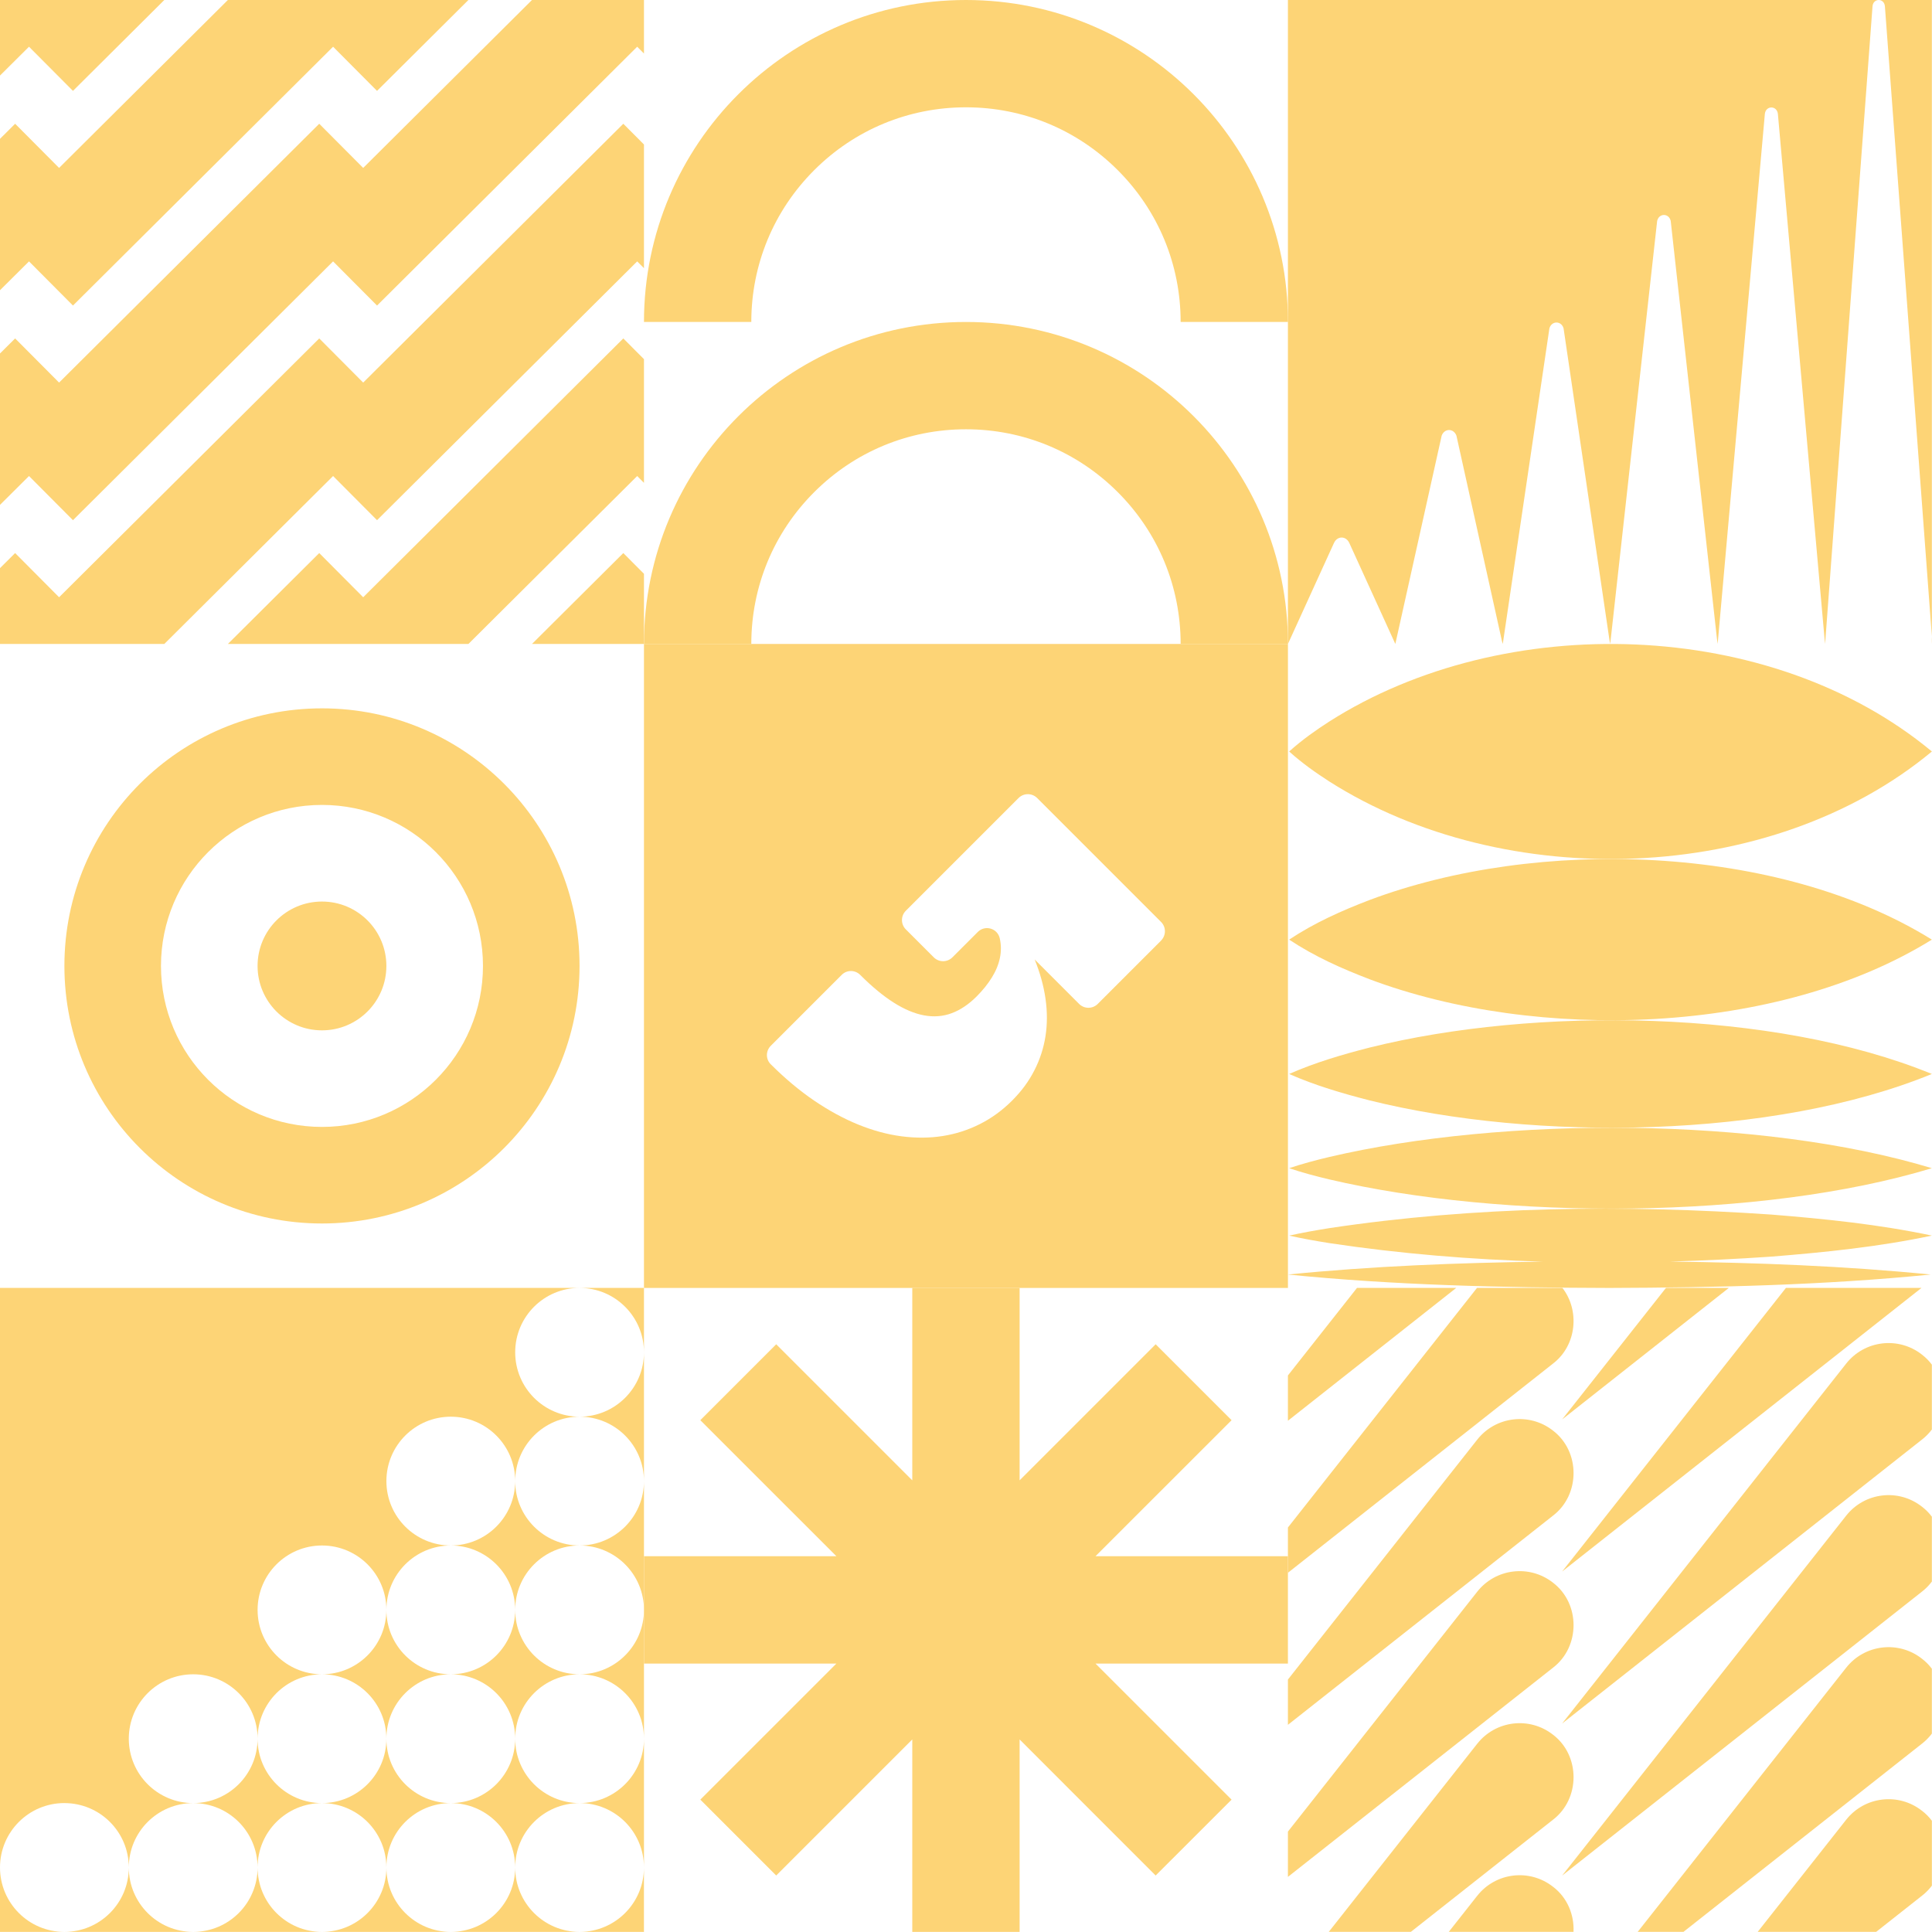
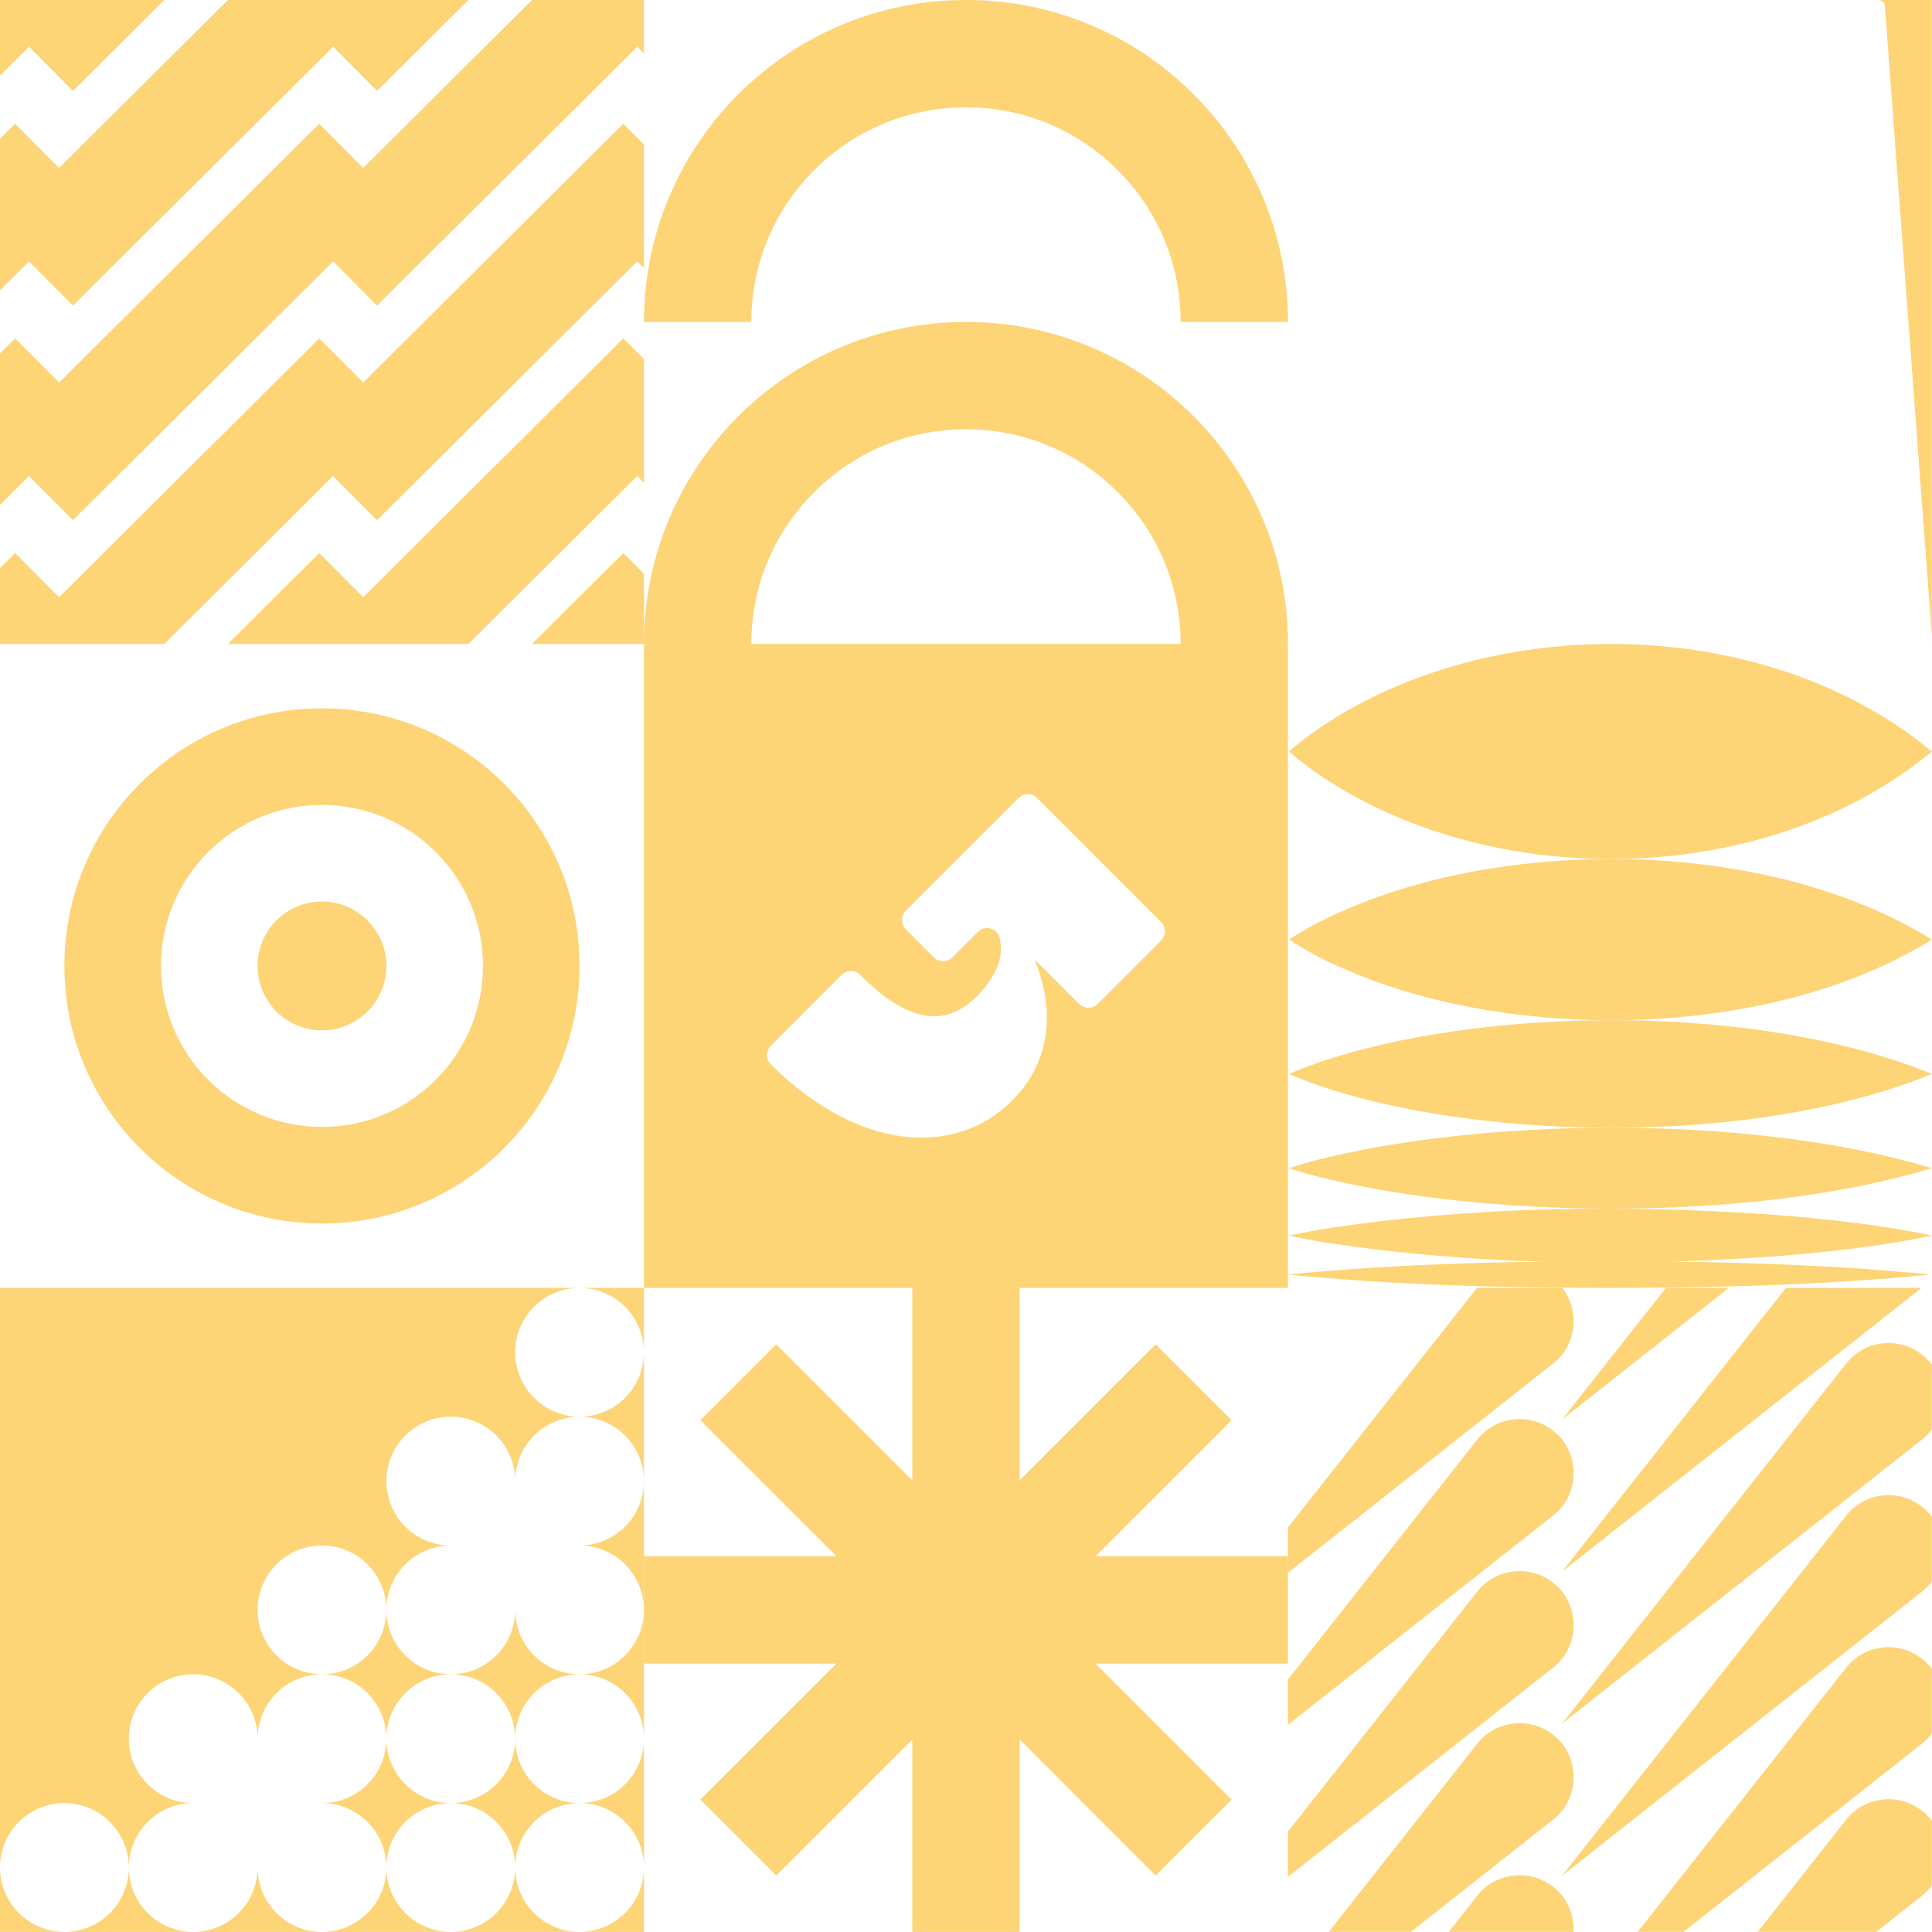
<svg xmlns="http://www.w3.org/2000/svg" id="Laag_2" data-name="Laag 2" viewBox="0 0 720 719.96">
  <defs>
    <style>
      .cls-1 {
        fill: #fdd476;
      }
    </style>
  </defs>
  <g id="Laag_1-2" data-name="Laag 1">
    <g>
      <g id="Laag_1-3" data-name="Laag 1">
        <path class="cls-1" d="M239.99,239.99v239.99h239.99v-239.99h-239.99ZM432.7,350.53l-23.6,23.6c-1.92,1.92-5.03,1.92-6.95,0l-16.52-16.52h-.03c2.02,4.97,3.36,9.86,4.04,14.66.68,4.8.68,9.44-.02,13.9-.7,4.46-2.08,8.71-4.15,12.75-2.07,4.03-4.7,7.65-8.31,11.26-3.61,3.61-7.61,6.53-11.99,8.73-4.38,2.21-9.02,3.7-13.9,4.46-4.88.76-9.98.79-15.27.1-5.3-.69-10.68-2.15-16.14-4.37-5.46-2.22-10.94-5.2-16.42-8.92-5.49-3.73-10.88-8.25-16.18-13.54-.01-.01-.02-.02-.04-.03-1.89-1.89-1.87-4.97.02-6.86l26.47-26.47c1.89-1.89,4.95-1.87,6.85.02.01.01.02.02.04.04,4.4,4.4,8.58,7.85,12.54,10.35,3.96,2.5,7.73,4.07,11.31,4.72,3.59.65,6.99.38,10.22-.82,3.23-1.2,6.32-3.27,9.28-6.23,2.29-2.29,4.18-4.64,5.68-7.06,1.5-2.41,2.5-4.85,3.01-7.31.51-2.45.49-4.89-.06-7.31-.84-3.74-5.47-5.08-8.18-2.37l-9.46,9.46c-1.92,1.92-5.03,1.92-6.95,0l-10.41-10.41c-1.92-1.92-1.92-5.03,0-6.95l42-42c1.92-1.92,5.03-1.92,6.95,0l46.16,46.16c1.92,1.92,1.92,5.03,0,6.95Z" />
      </g>
      <g id="Laag_1-4" data-name="Laag 1">
        <g>
          <polygon class="cls-1" points="27.19 33.87 61.23 0 0 0 0 28.16 10.81 17.41 27.19 33.87" />
          <polygon class="cls-1" points="27.19 113.87 124.13 17.41 140.51 33.87 174.56 0 84.92 0 22.02 62.58 5.64 46.12 0 51.74 0 108.16 10.81 97.41 27.19 113.87" />
          <polygon class="cls-1" points="198.25 0 135.35 62.58 118.97 46.12 22.02 142.58 5.64 126.12 0 131.73 0 188.15 10.81 177.4 27.19 193.86 124.13 97.41 140.51 113.87 237.46 17.41 239.99 19.95 239.99 0 198.25 0" />
          <polygon class="cls-1" points="135.35 142.58 118.97 126.12 22.02 222.58 5.64 206.11 0 211.73 0 239.99 61.23 239.99 124.13 177.4 140.51 193.86 237.46 97.41 239.99 99.94 239.99 53.85 232.29 46.12 135.35 142.58" />
          <polygon class="cls-1" points="135.35 222.58 118.97 206.11 84.92 239.99 174.56 239.99 237.46 177.4 239.99 179.94 239.99 133.85 232.29 126.12 135.35 222.58" />
          <polygon class="cls-1" points="198.25 239.99 239.99 239.99 239.99 213.84 232.29 206.11 198.25 239.99" />
        </g>
      </g>
      <g id="Laag_1-5" data-name="Laag 1">
        <g>
-           <polygon class="cls-1" points="505.71 479.97 479.97 512.59 479.97 529.47 542.69 479.97 505.71 479.97" />
          <path class="cls-1" d="M582.27,479.97h-31.84l-70.46,89.28v16.88l98.83-77.99c8.81-6.79,9.99-19.76,3.47-28.17Z" />
          <polygon class="cls-1" points="644.28 479.97 620.85 479.97 582.16 528.99 644.28 479.97" />
          <polygon class="cls-1" points="716.08 479.97 665.56 479.97 582.16 585.66 716.08 479.97" />
          <path class="cls-1" d="M716.29,504.85c-8.73-6.89-21.39-5.4-28.28,3.33l-105.85,134.13,134.13-105.85c1.42-1.1,2.64-2.36,3.66-3.73v-24.17c-1.02-1.37-2.24-2.62-3.66-3.71Z" />
          <path class="cls-1" d="M716.29,561.52c-8.73-6.89-21.39-5.4-28.28,3.33l-105.85,134.13,134.13-105.85c1.42-1.1,2.64-2.36,3.66-3.73v-24.17c-1.02-1.37-2.24-2.62-3.66-3.71Z" />
          <path class="cls-1" d="M716.29,618.18c-8.73-6.89-21.39-5.4-28.28,3.33l-77.69,98.44h17.06l88.91-70.16c1.42-1.1,2.64-2.36,3.66-3.73v-24.17c-1.02-1.37-2.24-2.62-3.66-3.71Z" />
          <path class="cls-1" d="M716.29,674.84c-8.73-6.89-21.39-5.4-28.28,3.33l-32.97,41.78h44.15l17.11-13.5c1.42-1.1,2.64-2.36,3.66-3.73v-24.17c-1.02-1.37-2.24-2.62-3.66-3.71Z" />
          <path class="cls-1" d="M578.8,703.17c-8.73-6.89-21.39-5.4-28.28,3.33l-10.61,13.45h46.49c.3-6.27-2.22-12.66-7.59-16.78Z" />
          <path class="cls-1" d="M578.8,646.51c-8.73-6.89-21.39-5.4-28.28,3.33l-55.33,70.11h30.6l53.01-41.83c10.14-7.81,10.18-23.8,0-31.62Z" />
          <path class="cls-1" d="M578.8,589.85c-8.73-6.89-21.39-5.4-28.28,3.33l-70.55,89.4v16.88l98.83-77.99c10.14-7.81,10.18-23.8,0-31.62Z" />
          <path class="cls-1" d="M578.8,533.18c-8.73-6.89-21.39-5.4-28.28,3.33l-70.55,89.4v16.88l98.83-77.99c10.14-7.81,10.18-23.8,0-31.62Z" />
        </g>
      </g>
      <g id="Laag_1-6" data-name="Laag 1">
        <g>
          <path class="cls-1" d="M120,719.96h47.99c-13.25,0-23.99-10.75-23.99-24,0,13.25-10.74,24-23.99,24Z" />
          <path class="cls-1" d="M72,719.96h47.99c-13.25,0-23.99-10.75-23.99-24,0,13.25-10.74,24-23.99,24Z" />
          <path class="cls-1" d="M167.99,719.96h47.99c-13.25,0-23.99-10.75-23.99-24,0,13.25-10.74,24-23.99,24Z" />
          <path class="cls-1" d="M24,719.96h47.99c-13.25,0-23.99-10.75-23.99-24,0,13.25-10.74,24-23.99,24Z" />
-           <path class="cls-1" d="M95.99,647.96c0,13.25-10.74,24-24,24,13.25,0,24,10.74,24,24,0-13.25,10.74-24,24-24-13.25,0-24-10.74-24-24Z" />
          <path class="cls-1" d="M143.99,647.96c0-13.25,10.74-24,24-24-13.25,0-24-10.74-24-24,0,13.25-10.74,24-24,24,13.25,0,24,10.74,24,24Z" />
          <path class="cls-1" d="M239.99,695.95v-47.99c0,13.25-10.75,23.99-24,23.99,13.25,0,24,10.74,24,23.99Z" />
          <path class="cls-1" d="M239.99,599.96v-47.99c0,13.25-10.75,23.99-24,23.99,13.25,0,24,10.74,24,23.99Z" />
          <path class="cls-1" d="M239.99,503.96v-23.99h-24c13.25,0,24,10.74,24,23.99Z" />
          <path class="cls-1" d="M239.99,647.96v-47.99c0,13.25-10.75,23.99-24,23.99,13.25,0,24,10.74,24,23.99Z" />
          <path class="cls-1" d="M239.99,551.96v-47.99c0,13.25-10.75,23.99-24,23.99,13.25,0,24,10.74,24,23.99Z" />
          <path class="cls-1" d="M24,671.96c13.25,0,24,10.74,24,24,0-13.25,10.74-24,24-24-13.25,0-24-10.74-24-24s10.74-24,24-24,24,10.74,24,24c0-13.25,10.74-24,24-24-13.25,0-24-10.74-24-24s10.74-24,24-24,24,10.74,24,24c0-13.25,10.74-24,24-24-13.25,0-24-10.74-24-24s10.74-24,24-24,24,10.74,24,24c0-13.25,10.74-24,24-24-13.25,0-24-10.74-24-24s10.74-24,24-24H0v215.99c0-13.25,10.74-24,24-24Z" />
-           <path class="cls-1" d="M167.99,575.96c13.25,0,24,10.74,24,24,0-13.25,10.74-24,24-24-13.25,0-24-10.74-24-24,0,13.25-10.74,24-24,24Z" />
          <path class="cls-1" d="M167.99,623.96c13.25,0,24,10.74,24,24,0-13.25,10.74-24,24-24-13.25,0-24-10.74-24-24,0,13.25-10.74,24-24,24Z" />
          <path class="cls-1" d="M0,695.96v24h23.99c-13.25,0-23.99-10.75-23.99-24Z" />
          <path class="cls-1" d="M215.99,719.96h23.99v-23.99c0,13.25-10.74,23.99-23.99,23.99Z" />
          <path class="cls-1" d="M143.99,647.96c0,13.25-10.74,24-24,24,13.25,0,24,10.74,24,24,0-13.25,10.74-24,24-24-13.25,0-24-10.74-24-24Z" />
          <path class="cls-1" d="M167.99,671.96c13.25,0,24,10.74,24,24,0-13.25,10.74-24,24-24-13.25,0-24-10.74-24-24,0,13.25-10.74,24-24,24Z" />
        </g>
      </g>
      <g id="Laag_1-7" data-name="Laag 1">
        <g>
-           <path class="cls-1" d="M479.97,239.99l17.16-37.63c1.24-2.71,4.48-2.71,5.72,0l16.8,36.85c.19.41.35.78.35.78l17.27-77.63c1.04-2.8,4.46-2.8,5.5,0l16.94,76.44c.17.63.33,1.18.33,1.18l17.38-117.62c.84-2.89,4.44-2.89,5.28,0l17.08,116.03c.16.85.3,1.59.3,1.59l17.49-157.62c.64-2.99,4.42-2.99,5.06,0l17.22,155.62c.14,1.07.27,1.99.27,1.99l17.6-197.61c.44-3.08,4.4-3.08,4.84,0l17.36,195.21c.13,1.29.24,2.4.24,2.4L697.83,2.38c.12-1.58,1.21-2.38,2.31-2.38h-220.17v239.99Z" />
          <path class="cls-1" d="M700.14,0c1.1,0,2.19.79,2.31,2.38l17.5,234.8c.11,1.51,0,2.81,0,2.81V0h-19.81Z" />
        </g>
      </g>
      <g id="Laag_1-8" data-name="Laag 1">
        <g>
          <path class="cls-1" d="M719.96,460.47c-19.74-4.18-39.84-6.23-59.88-7.84-54.89-3.72-110.19-3.13-164.68,5.06-4.99.8-9.98,1.67-14.97,2.79,4.99,1.12,9.98,1.99,14.97,2.79,26.36,3.96,52.91,6.14,79.51,6.91-31.69.42-63.33,1.64-94.94,4.8,39.86,3.99,79.78,4.89,119.77,5,39.98-.13,79.91-1.03,119.77-5-32.36-3.22-64.76-4.42-97.2-4.83,12.6-.36,25.19-.98,37.77-1.84,20.05-1.61,40.15-3.66,59.88-7.84Z" />
          <path class="cls-1" d="M495.39,431.17c-4.99,1.19-9.98,2.5-14.97,4.18,4.99,1.68,9.98,2.99,14.97,4.18,64.8,15.18,160.85,15.13,224.56-4.18-63.76-19.33-159.81-19.35-224.56-4.18Z" />
          <path class="cls-1" d="M510.36,390.41c-10.18,2.61-20.17,5.53-29.94,9.83,9.78,4.3,19.76,7.22,29.94,9.83,61.62,15.35,150.55,14.39,209.59-9.83-59.08-24.24-148.01-25.17-209.59-9.83Z" />
          <path class="cls-1" d="M510.36,335.42c-10.4,3.99-20.36,8.41-29.94,14.75,9.59,6.34,19.54,10.76,29.94,14.75,62.47,23.49,152.12,20.92,209.59-14.75-57.5-35.68-147.14-38.23-209.59-14.75Z" />
          <path class="cls-1" d="M719.96,280.06c-60.13-49.92-159.34-52.68-224.56-11.18-4.99,3.22-9.98,6.71-14.97,11.18,4.99,4.47,9.98,7.96,14.97,11.18,65.24,41.5,164.44,38.73,224.56-11.18Z" />
        </g>
      </g>
      <g id="Laag_1-9" data-name="Laag 1">
        <polygon class="cls-1" points="479.97 579.96 408.26 579.96 458.97 529.26 430.68 500.97 379.98 551.68 379.98 479.97 339.98 479.97 339.98 551.68 289.27 500.97 260.99 529.26 311.7 579.96 239.99 579.96 239.99 619.96 311.7 619.96 260.99 670.67 289.27 698.95 339.98 648.24 339.98 719.96 379.98 719.96 379.98 648.24 430.68 698.95 458.97 670.67 408.26 619.96 479.97 619.96 479.97 579.96" />
      </g>
      <g id="Laag_1-10" data-name="Laag 1">
        <g>
          <path class="cls-1" d="M359.98,119.99c-66.27,0-119.99,53.72-119.99,119.99h0s40,0,40,0h0c0-21.37,8.32-41.46,23.43-56.57,15.11-15.11,35.2-23.43,56.57-23.43s41.46,8.32,56.57,23.43c15.11,15.11,23.43,35.2,23.43,56.57h0s40,0,40,0h0c0-66.27-53.72-119.99-119.99-119.99Z" />
-           <path class="cls-1" d="M359.98,0c-66.27,0-119.99,53.72-119.99,119.99h0s40,0,40,0h0c0-21.37,8.32-41.46,23.43-56.57,15.11-15.11,35.2-23.43,56.57-23.43s41.46,8.32,56.57,23.43c15.11,15.11,23.43,35.2,23.43,56.57h0s40,0,40,0h0C479.97,53.72,426.25,0,359.98,0Z" />
+           <path class="cls-1" d="M359.98,0c-66.27,0-119.99,53.72-119.99,119.99h0s40,0,40,0c0-21.37,8.32-41.46,23.43-56.57,15.11-15.11,35.2-23.43,56.57-23.43s41.46,8.32,56.57,23.43c15.11,15.11,23.43,35.2,23.43,56.57h0s40,0,40,0h0C479.97,53.72,426.25,0,359.98,0Z" />
        </g>
      </g>
      <g id="Laag_1-11" data-name="Laag 1">
        <g>
          <path class="cls-1" d="M119.99,263.98c-53.02,0-95.99,42.98-95.99,95.99s42.98,95.99,95.99,95.99,95.99-42.98,95.99-95.99-42.98-95.99-95.99-95.99ZM119.99,419.97c-33.14,0-60-26.86-60-60s26.86-60,60-60,60,26.86,60,60-26.86,60-60,60Z" />
          <circle class="cls-1" cx="119.99" cy="359.98" r="24" />
        </g>
      </g>
    </g>
  </g>
</svg>